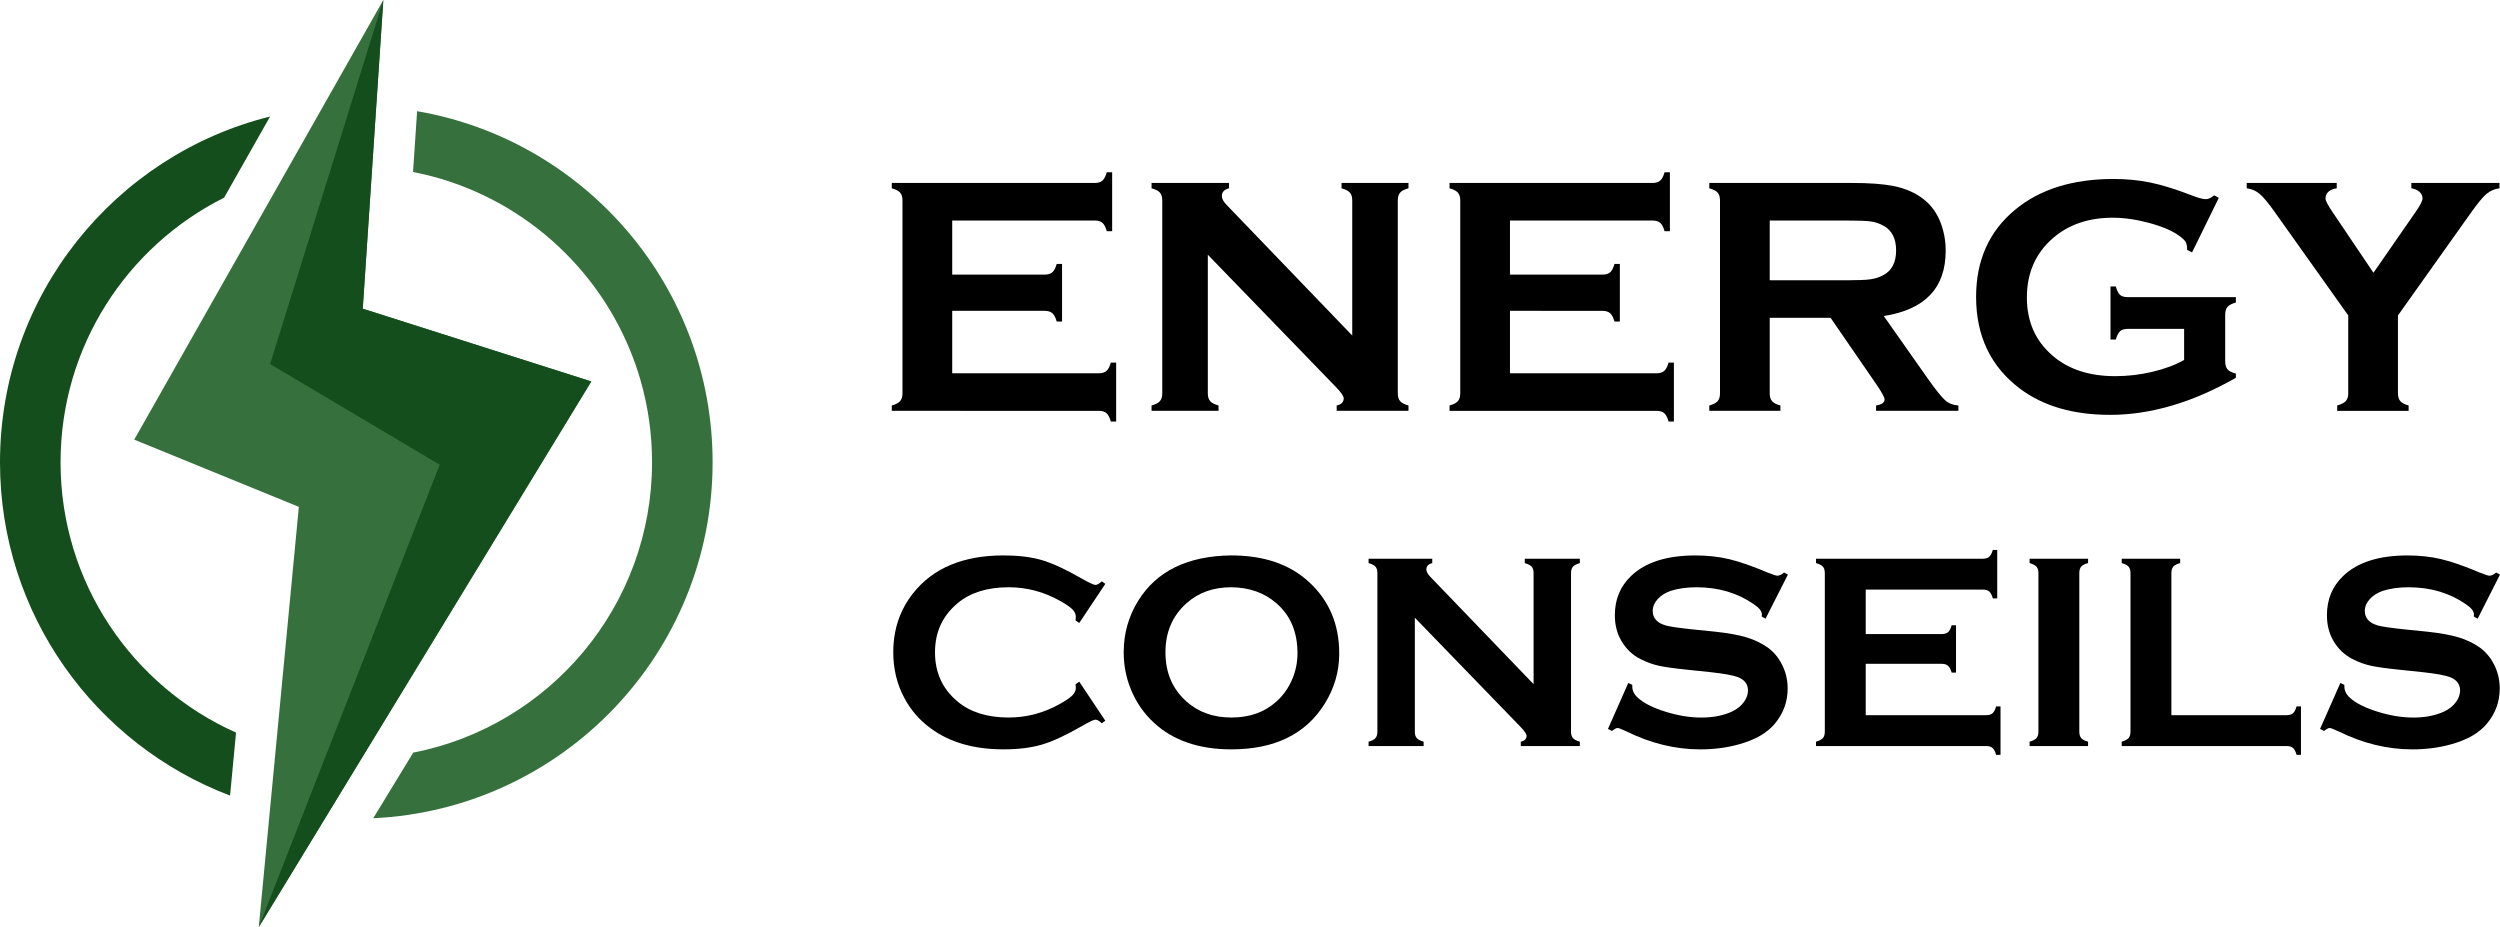
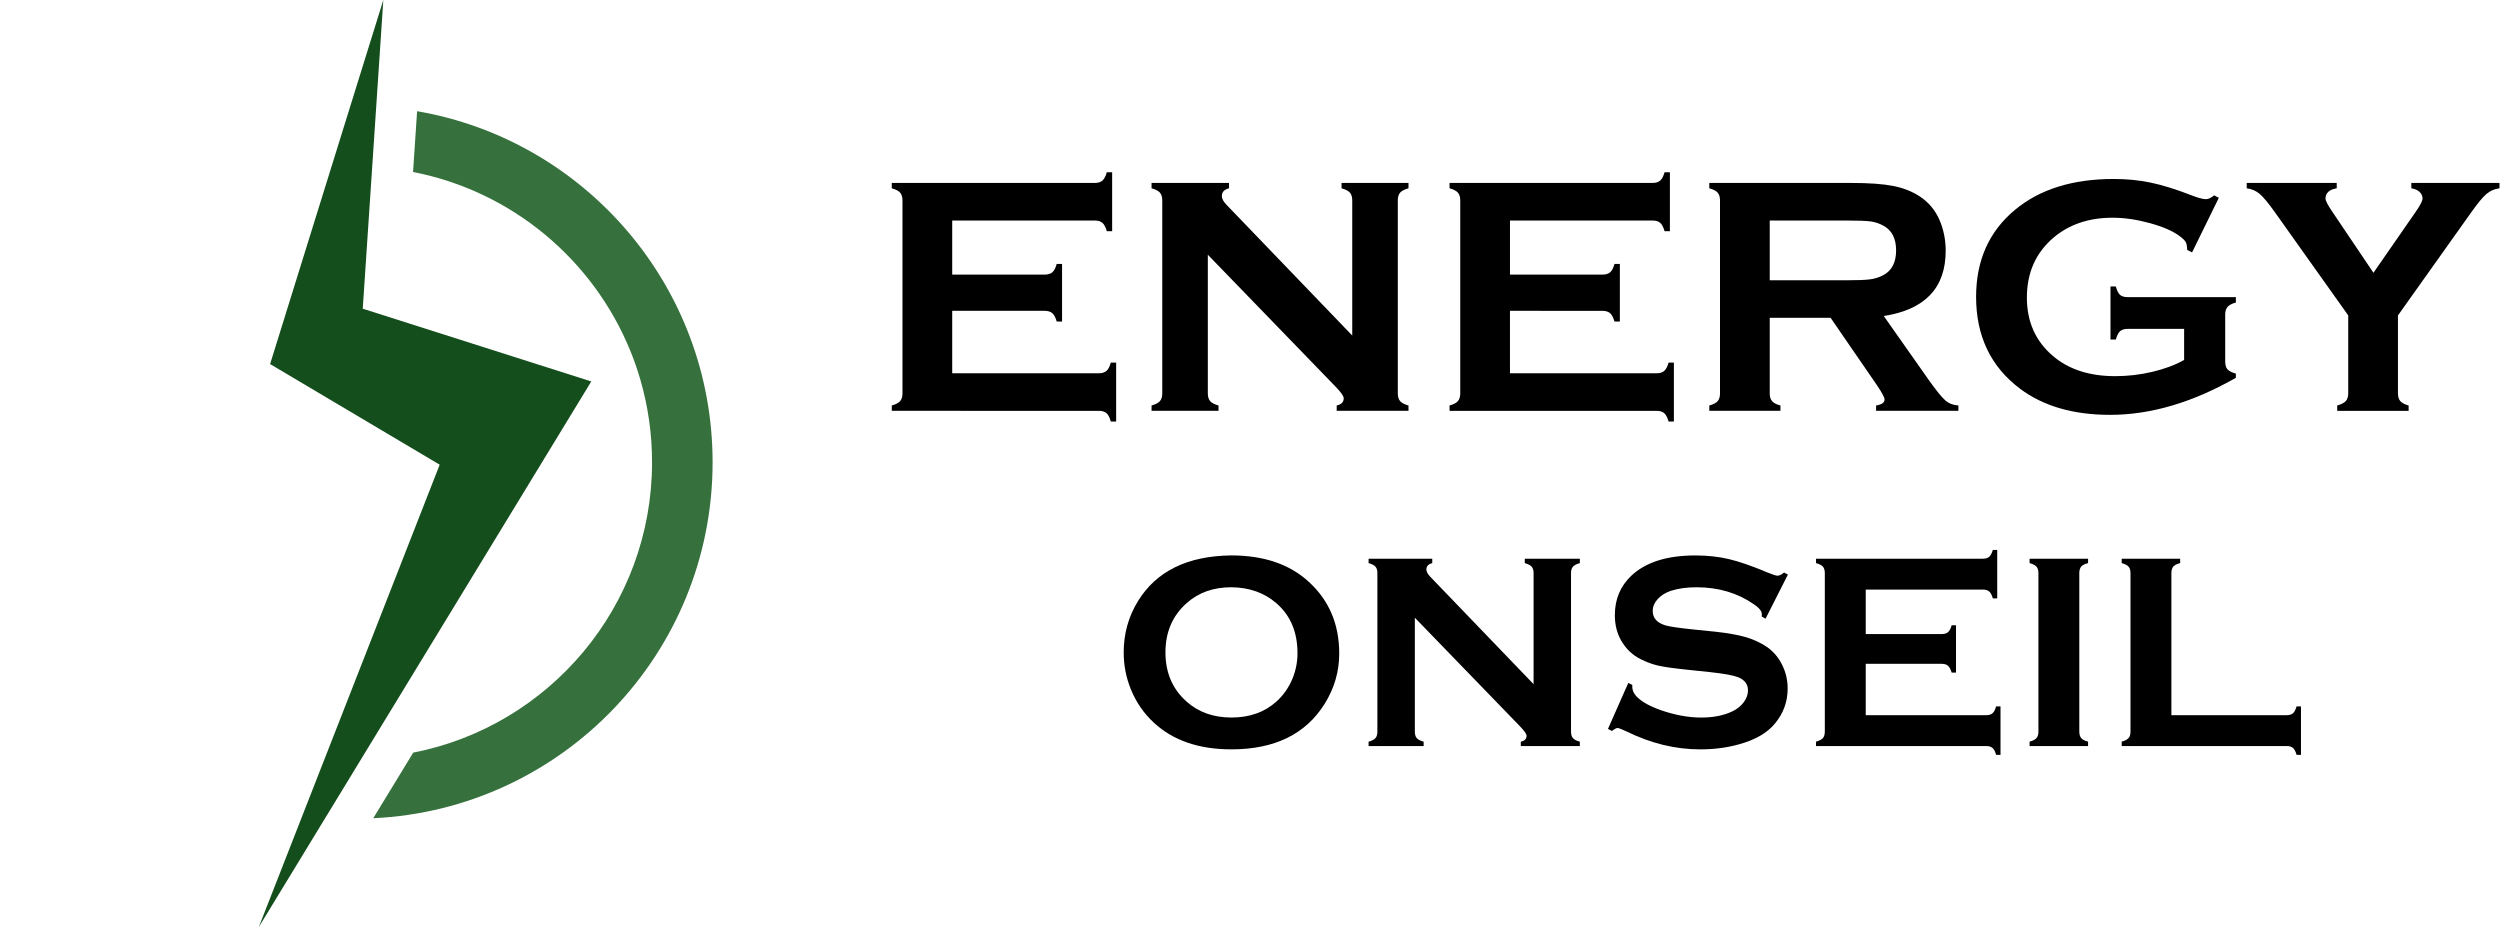
<svg xmlns="http://www.w3.org/2000/svg" version="1.1" id="Calque_1" x="0px" y="0px" width="189.219px" height="70.17px" viewBox="0 0 189.219 70.17" enable-background="new 0 0 189.219 70.17" xml:space="preserve">
-   <polygon fill-rule="evenodd" clip-rule="evenodd" fill="#36713D" points="27.456,23.365 29.013,0 10.159,33.275 22.619,38.364   19.586,70.17 44.752,28.872 " />
-   <path fill-rule="evenodd" clip-rule="evenodd" fill="#144E1C" d="M4.583,34.991c0-8.767,5.039-16.357,12.379-20.03l3.481-6.142  C8.701,11.736,0,22.348,0,34.991c0,11.53,7.235,21.368,17.412,25.225l0.454-4.767C10.039,51.962,4.583,44.114,4.583,34.991" />
  <path fill-rule="evenodd" clip-rule="evenodd" fill="#36713D" d="M31.262,13.018c7.482,1.454,13.633,6.635,16.444,13.532  c0.292,0.715,0.547,1.448,0.764,2.198c0.575,1.982,0.882,4.077,0.882,6.244c0,10.89-7.775,19.963-18.076,21.972l-3.026,4.966  c14.298-0.67,25.685-12.474,25.685-26.938c0-13.324-9.665-24.392-22.365-26.576L31.262,13.018z" />
  <polygon fill-rule="evenodd" clip-rule="evenodd" fill="#144E1C" points="44.752,28.872 27.456,23.365 29.013,0 20.443,27.555   33.279,35.172 19.586,70.17 " />
  <g>
    <g>
      <path d="M72.071,23.526v4.726h11.094c0.252,0,0.445-0.059,0.582-0.177c0.135-0.118,0.244-0.328,0.328-0.632h0.404v4.461h-0.404    c-0.084-0.304-0.193-0.514-0.328-0.633c-0.137-0.118-0.33-0.176-0.582-0.176H67.497V30.69c0.303-0.083,0.513-0.194,0.631-0.329    c0.117-0.135,0.178-0.332,0.178-0.593V15.174c0-0.261-0.061-0.458-0.178-0.594c-0.118-0.135-0.329-0.245-0.631-0.329v-0.404    h15.365c0.252,0,0.445-0.061,0.581-0.181c0.134-0.119,0.244-0.329,0.328-0.628h0.405v4.46h-0.405    c-0.084-0.299-0.194-0.509-0.328-0.628c-0.136-0.12-0.329-0.179-0.581-0.179H72.071v4.093h7c0.253,0,0.446-0.059,0.581-0.177    c0.135-0.118,0.244-0.329,0.328-0.631h0.405v4.359H79.98c-0.084-0.295-0.193-0.503-0.328-0.626    c-0.135-0.12-0.328-0.183-0.581-0.183H72.071z" />
      <path d="M91.417,19.28v10.488c0,0.262,0.059,0.458,0.177,0.593c0.117,0.135,0.328,0.246,0.633,0.329v0.404h-5.068V30.69    c0.304-0.083,0.514-0.194,0.632-0.329c0.117-0.135,0.178-0.332,0.178-0.593V15.161c0-0.253-0.061-0.446-0.178-0.581    c-0.118-0.135-0.328-0.245-0.632-0.329v-0.404h5.863v0.404c-0.362,0.092-0.543,0.286-0.543,0.582c0,0.202,0.117,0.425,0.354,0.669    l9.515,9.894V15.161c0-0.253-0.06-0.446-0.177-0.581c-0.119-0.135-0.329-0.245-0.632-0.329v-0.404h5.066v0.404    c-0.303,0.084-0.514,0.193-0.633,0.329c-0.116,0.135-0.176,0.328-0.176,0.581v14.607c0,0.262,0.06,0.458,0.176,0.593    c0.119,0.135,0.33,0.246,0.633,0.329v0.404h-5.434V30.69c0.354-0.076,0.531-0.257,0.531-0.543c0-0.168-0.207-0.464-0.619-0.885    L91.417,19.28z" />
      <path d="M114.286,23.526v4.726h11.096c0.25,0,0.444-0.059,0.579-0.177c0.134-0.118,0.245-0.328,0.33-0.632h0.402v4.461h-0.402    c-0.085-0.304-0.196-0.514-0.33-0.633c-0.135-0.118-0.329-0.176-0.579-0.176h-15.669V30.69c0.303-0.083,0.512-0.194,0.631-0.329    c0.118-0.135,0.179-0.332,0.179-0.593V15.174c0-0.261-0.061-0.458-0.179-0.594c-0.119-0.135-0.328-0.245-0.631-0.329v-0.404    h15.366c0.25,0,0.444-0.061,0.579-0.181c0.136-0.119,0.245-0.329,0.329-0.628h0.403v4.46h-0.403    c-0.084-0.299-0.193-0.509-0.329-0.628c-0.135-0.12-0.329-0.179-0.579-0.179h-10.793v4.093h7.001c0.253,0,0.448-0.059,0.582-0.177    c0.135-0.118,0.241-0.329,0.327-0.631h0.406v4.359h-0.406c-0.086-0.295-0.192-0.503-0.327-0.626    c-0.134-0.12-0.329-0.183-0.582-0.183H114.286z" />
      <path d="M133.947,24.057v5.724c0,0.252,0.06,0.448,0.185,0.586c0.121,0.14,0.328,0.247,0.625,0.323v0.404h-5.384V30.69    c0.304-0.083,0.513-0.194,0.632-0.329c0.118-0.135,0.178-0.328,0.178-0.58V15.174c0-0.261-0.06-0.458-0.178-0.594    c-0.119-0.135-0.328-0.245-0.632-0.329v-0.404h10.793c1.312,0,2.355,0.076,3.126,0.227c0.771,0.152,1.439,0.417,2.014,0.795    c0.665,0.439,1.163,1.032,1.492,1.782c0.31,0.725,0.467,1.5,0.467,2.326c0,2.813-1.563,4.459-4.688,4.94l3.35,4.763    c0.589,0.834,1.021,1.371,1.295,1.612c0.271,0.24,0.607,0.373,1.005,0.398v0.404h-6.231V30.69    c0.428-0.067,0.643-0.218,0.643-0.455c0-0.152-0.198-0.519-0.592-1.1l-3.493-5.079H133.947z M133.947,21.214h5.813    c0.856,0,1.465-0.025,1.817-0.076c0.357-0.052,0.678-0.156,0.974-0.316c0.64-0.345,0.961-0.969,0.961-1.87    c0-0.902-0.321-1.525-0.961-1.87c-0.302-0.169-0.626-0.276-0.965-0.323c-0.342-0.046-0.95-0.068-1.826-0.068h-5.813V21.214z" />
      <path d="M165.31,24.891h-4.259c-0.26,0-0.457,0.059-0.588,0.177s-0.236,0.329-0.321,0.632h-0.404v-4.018h0.404    c0.085,0.312,0.19,0.524,0.321,0.639c0.131,0.113,0.324,0.169,0.588,0.169h8.177v0.405c-0.299,0.085-0.509,0.195-0.628,0.329    c-0.119,0.135-0.18,0.333-0.18,0.593v3.539c0,0.261,0.055,0.458,0.171,0.594c0.115,0.134,0.33,0.244,0.637,0.328v0.316    c-3.277,1.87-6.448,2.805-9.521,2.805c-2.788,0-5.062-0.661-6.822-1.983c-2.213-1.667-3.319-3.984-3.319-6.95    c0-2.763,0.983-4.961,2.956-6.595c1.87-1.551,4.357-2.325,7.455-2.325c0.988,0,1.915,0.09,2.785,0.271    c0.872,0.182,1.864,0.487,2.979,0.917c0.572,0.227,0.979,0.341,1.223,0.341c0.176,0,0.386-0.097,0.622-0.29l0.35,0.188    l-2.025,4.132l-0.368-0.188c-0.007-0.276-0.045-0.476-0.11-0.597c-0.069-0.121-0.222-0.271-0.457-0.446    c-0.514-0.386-1.266-0.715-2.26-0.987c-0.995-0.273-1.931-0.409-2.816-0.409c-1.801,0-3.297,0.505-4.482,1.515    c-1.341,1.144-2.008,2.655-2.008,4.532c0,1.817,0.651,3.286,1.957,4.405c1.195,1.026,2.771,1.54,4.728,1.54    c0.95,0,1.888-0.109,2.816-0.329c0.927-0.219,1.729-0.518,2.4-0.897V24.891z" />
      <path d="M181.495,23.874v5.895c0,0.26,0.06,0.458,0.179,0.593c0.123,0.135,0.334,0.246,0.629,0.329v0.404h-5.405V30.69    c0.304-0.083,0.515-0.194,0.644-0.329c0.127-0.135,0.19-0.333,0.19-0.593v-5.895l-5.574-7.841    c-0.479-0.673-0.856-1.126-1.13-1.357c-0.272-0.232-0.601-0.374-0.979-0.424v-0.404h6.812v0.404    c-0.564,0.092-0.849,0.354-0.849,0.783c0,0.152,0.172,0.484,0.52,0.998l3.109,4.614l3.198-4.614    c0.345-0.497,0.516-0.833,0.516-1.01c0-0.193-0.075-0.359-0.228-0.5c-0.149-0.139-0.36-0.229-0.618-0.271v-0.404h6.671v0.404    c-0.378,0.05-0.706,0.192-0.98,0.424c-0.273,0.23-0.651,0.684-1.13,1.357L181.495,23.874z" />
    </g>
    <g>
-       <path d="M81.686,51.595l1.974,2.957l-0.271,0.187c-0.193-0.181-0.354-0.271-0.479-0.271c-0.123,0-0.474,0.167-1.049,0.5    c-1.191,0.688-2.192,1.15-3.007,1.39c-0.813,0.24-1.783,0.359-2.904,0.359c-2.236,0-4.072-0.53-5.506-1.589    c-0.845-0.616-1.509-1.382-1.994-2.296c-0.561-1.045-0.841-2.198-0.841-3.459c0-1.717,0.501-3.209,1.506-4.477    c1.51-1.905,3.792-2.857,6.846-2.857c1.121,0,2.084,0.118,2.888,0.353c0.804,0.236,1.808,0.699,3.013,1.392    c0.575,0.326,0.926,0.489,1.049,0.489c0.125,0,0.285-0.091,0.479-0.271l0.271,0.188l-1.974,2.96l-0.281-0.186    c0.014-0.111,0.021-0.204,0.021-0.28c0-0.2-0.087-0.388-0.26-0.564c-0.173-0.175-0.482-0.388-0.926-0.636    c-1.225-0.69-2.524-1.035-3.895-1.035c-1.621,0-2.912,0.404-3.875,1.214c-1.137,0.949-1.703,2.186-1.703,3.715    s0.566,2.767,1.703,3.715c0.963,0.81,2.254,1.215,3.875,1.215c1.37,0,2.67-0.347,3.895-1.04c0.443-0.25,0.753-0.463,0.926-0.639    c0.173-0.177,0.26-0.365,0.26-0.567c0-0.076-0.008-0.166-0.021-0.27L81.686,51.595z" />
      <path d="M93.181,42.038c2.474,0,4.435,0.667,5.884,2.005c1.531,1.398,2.298,3.206,2.298,5.423c0,1.357-0.368,2.625-1.102,3.802    c-1.436,2.298-3.789,3.449-7.06,3.449c-2.453,0-4.404-0.668-5.853-2.005c-0.776-0.713-1.365-1.569-1.767-2.566    c-0.354-0.879-0.531-1.805-0.531-2.773c0-1.42,0.364-2.717,1.093-3.896C87.536,43.226,89.883,42.079,93.181,42.038z     M93.191,44.448c-1.353,0-2.479,0.401-3.379,1.204c-1.068,0.948-1.602,2.189-1.602,3.726c0,1.536,0.533,2.778,1.602,3.726    c0.9,0.802,2.034,1.204,3.4,1.204c1.365,0,2.495-0.402,3.39-1.204c0.534-0.478,0.942-1.062,1.229-1.754    c0.249-0.616,0.373-1.253,0.373-1.91c0-1.604-0.534-2.867-1.602-3.787C95.694,44.863,94.557,44.462,93.191,44.448z" />
      <path d="M107.086,46.754v8.623c0,0.214,0.047,0.377,0.145,0.488s0.271,0.202,0.521,0.271v0.333h-4.167v-0.333    c0.25-0.069,0.423-0.16,0.521-0.271c0.096-0.111,0.145-0.273,0.145-0.488V43.368c0-0.208-0.049-0.368-0.145-0.478    c-0.098-0.111-0.271-0.201-0.521-0.27v-0.333h4.819v0.333c-0.296,0.076-0.446,0.235-0.446,0.478c0,0.167,0.098,0.35,0.292,0.551    l7.823,8.134v-8.414c0-0.208-0.05-0.368-0.146-0.478c-0.096-0.111-0.269-0.201-0.52-0.27v-0.333h4.167v0.333    c-0.249,0.069-0.424,0.159-0.522,0.27c-0.096,0.11-0.145,0.27-0.145,0.478v12.009c0,0.214,0.049,0.377,0.145,0.488    c0.099,0.111,0.273,0.202,0.522,0.271v0.333h-4.468v-0.333c0.291-0.063,0.437-0.211,0.437-0.448c0-0.138-0.171-0.379-0.509-0.727    L107.086,46.754z" />
      <path d="M135.323,43.488l-1.693,3.34l-0.292-0.167c0.007-0.069,0.013-0.125,0.013-0.166c0-0.236-0.203-0.489-0.604-0.759    c-1.234-0.858-2.682-1.287-4.341-1.287c-0.737,0-1.383,0.089-1.944,0.269c-0.408,0.138-0.739,0.346-0.993,0.622    c-0.251,0.278-0.378,0.579-0.378,0.903c0,0.533,0.321,0.897,0.966,1.091c0.331,0.097,1.046,0.2,2.14,0.312l1.633,0.166    c0.968,0.104,1.753,0.246,2.352,0.426c0.599,0.181,1.132,0.433,1.595,0.758c0.472,0.338,0.844,0.784,1.116,1.338    c0.274,0.554,0.411,1.146,0.411,1.775c0,0.997-0.321,1.883-0.966,2.658c-0.583,0.706-1.485,1.228-2.712,1.567    c-0.913,0.257-1.895,0.384-2.94,0.384c-1.876,0-3.729-0.45-5.56-1.35c-0.387-0.18-0.617-0.27-0.694-0.27    c-0.089,0-0.232,0.075-0.425,0.228l-0.304-0.156l1.538-3.479l0.303,0.146c0,0.062,0,0.107,0,0.134c0,0.312,0.148,0.6,0.446,0.863    c0.45,0.402,1.146,0.748,2.089,1.039c0.939,0.291,1.834,0.437,2.681,0.437c0.92,0,1.705-0.157,2.355-0.467    c0.361-0.173,0.65-0.403,0.862-0.69c0.215-0.287,0.324-0.586,0.324-0.897c0-0.469-0.254-0.806-0.76-1.005    c-0.353-0.139-1.066-0.267-2.141-0.384l-1.598-0.167c-1.073-0.11-1.834-0.216-2.275-0.317c-0.445-0.1-0.887-0.26-1.33-0.483    c-0.632-0.312-1.125-0.78-1.485-1.403c-0.326-0.562-0.488-1.206-0.488-1.934c0-1.199,0.411-2.19,1.235-2.975    c1.081-1.032,2.7-1.548,4.861-1.548c0.907,0,1.753,0.091,2.537,0.276c0.781,0.185,1.757,0.522,2.929,1.018    c0.401,0.159,0.646,0.24,0.737,0.24c0.146,0,0.315-0.081,0.509-0.24L135.323,43.488z" />
      <path d="M141.213,50.244v3.886h9.12c0.207,0,0.365-0.048,0.478-0.146c0.111-0.096,0.201-0.271,0.27-0.52h0.333v3.668h-0.333    c-0.068-0.25-0.158-0.423-0.27-0.519c-0.112-0.098-0.271-0.146-0.478-0.146h-12.883v-0.333c0.248-0.069,0.423-0.16,0.521-0.271    c0.096-0.111,0.145-0.273,0.145-0.488V43.378c0-0.215-0.049-0.378-0.145-0.488c-0.099-0.111-0.273-0.201-0.521-0.27v-0.333h12.633    c0.208,0,0.367-0.049,0.479-0.149c0.11-0.099,0.2-0.271,0.271-0.516h0.332v3.668h-0.332c-0.07-0.247-0.16-0.419-0.271-0.518    c-0.111-0.099-0.271-0.147-0.479-0.147h-8.87v3.366h5.755c0.207,0,0.366-0.049,0.476-0.147c0.11-0.096,0.203-0.27,0.271-0.519    h0.331v3.584h-0.331c-0.068-0.243-0.161-0.413-0.271-0.514c-0.109-0.1-0.269-0.151-0.476-0.151H141.213z" />
      <path d="M154.283,55.377V43.368c0-0.208-0.049-0.368-0.146-0.478c-0.098-0.111-0.271-0.201-0.521-0.27v-0.333h4.426v0.333    c-0.25,0.062-0.423,0.15-0.521,0.265c-0.094,0.114-0.143,0.275-0.143,0.483v12.009c0,0.214,0.05,0.379,0.149,0.493    c0.099,0.114,0.272,0.202,0.514,0.265v0.333h-4.426v-0.333c0.25-0.069,0.423-0.16,0.521-0.271    C154.234,55.754,154.283,55.591,154.283,55.377z" />
      <path d="M164.348,54.13h8.717c0.213,0,0.375-0.048,0.488-0.146c0.109-0.096,0.199-0.271,0.269-0.52h0.333v3.668h-0.333    c-0.069-0.25-0.159-0.423-0.269-0.519c-0.113-0.098-0.275-0.146-0.488-0.146h-12.479v-0.333c0.249-0.069,0.422-0.16,0.521-0.271    c0.097-0.111,0.145-0.273,0.145-0.488V43.378c0-0.215-0.048-0.378-0.145-0.488c-0.099-0.111-0.271-0.201-0.521-0.27v-0.333h4.425    v0.333c-0.247,0.062-0.422,0.15-0.521,0.265c-0.095,0.114-0.143,0.279-0.143,0.494V54.13z" />
-       <path d="M189.219,43.488l-1.692,3.34l-0.292-0.167c0.009-0.069,0.011-0.125,0.011-0.166c0-0.236-0.202-0.489-0.604-0.759    c-1.231-0.858-2.682-1.287-4.342-1.287c-0.735,0-1.383,0.089-1.943,0.269c-0.408,0.138-0.739,0.346-0.99,0.622    c-0.253,0.278-0.38,0.579-0.38,0.903c0,0.533,0.32,0.897,0.965,1.091c0.332,0.097,1.047,0.2,2.143,0.312l1.63,0.166    c0.969,0.104,1.753,0.246,2.353,0.426c0.598,0.181,1.13,0.433,1.594,0.758c0.472,0.338,0.844,0.784,1.116,1.338    c0.275,0.554,0.411,1.146,0.411,1.775c0,0.997-0.322,1.883-0.967,2.658c-0.582,0.706-1.483,1.228-2.71,1.567    c-0.915,0.257-1.895,0.384-2.939,0.384c-1.879,0-3.729-0.45-5.559-1.35c-0.39-0.18-0.62-0.27-0.697-0.27    c-0.09,0-0.231,0.075-0.425,0.228l-0.302-0.156l1.537-3.479l0.303,0.146c0,0.062,0,0.107,0,0.134c0,0.312,0.148,0.6,0.444,0.863    c0.452,0.402,1.147,0.748,2.09,1.039s1.834,0.437,2.681,0.437c0.92,0,1.706-0.157,2.356-0.467c0.362-0.173,0.649-0.403,0.862-0.69    c0.217-0.287,0.324-0.586,0.324-0.897c0-0.469-0.255-0.806-0.759-1.005c-0.354-0.139-1.068-0.267-2.14-0.384l-1.6-0.167    c-1.074-0.11-1.834-0.216-2.277-0.317c-0.443-0.1-0.887-0.26-1.329-0.483c-0.63-0.312-1.125-0.78-1.486-1.403    c-0.324-0.562-0.487-1.206-0.487-1.934c0-1.199,0.411-2.19,1.236-2.975c1.081-1.032,2.702-1.548,4.86-1.548    c0.908,0,1.753,0.091,2.537,0.276c0.781,0.185,1.76,0.522,2.929,1.018c0.402,0.159,0.647,0.24,0.738,0.24    c0.146,0,0.314-0.081,0.508-0.24L189.219,43.488z" />
    </g>
  </g>
</svg>